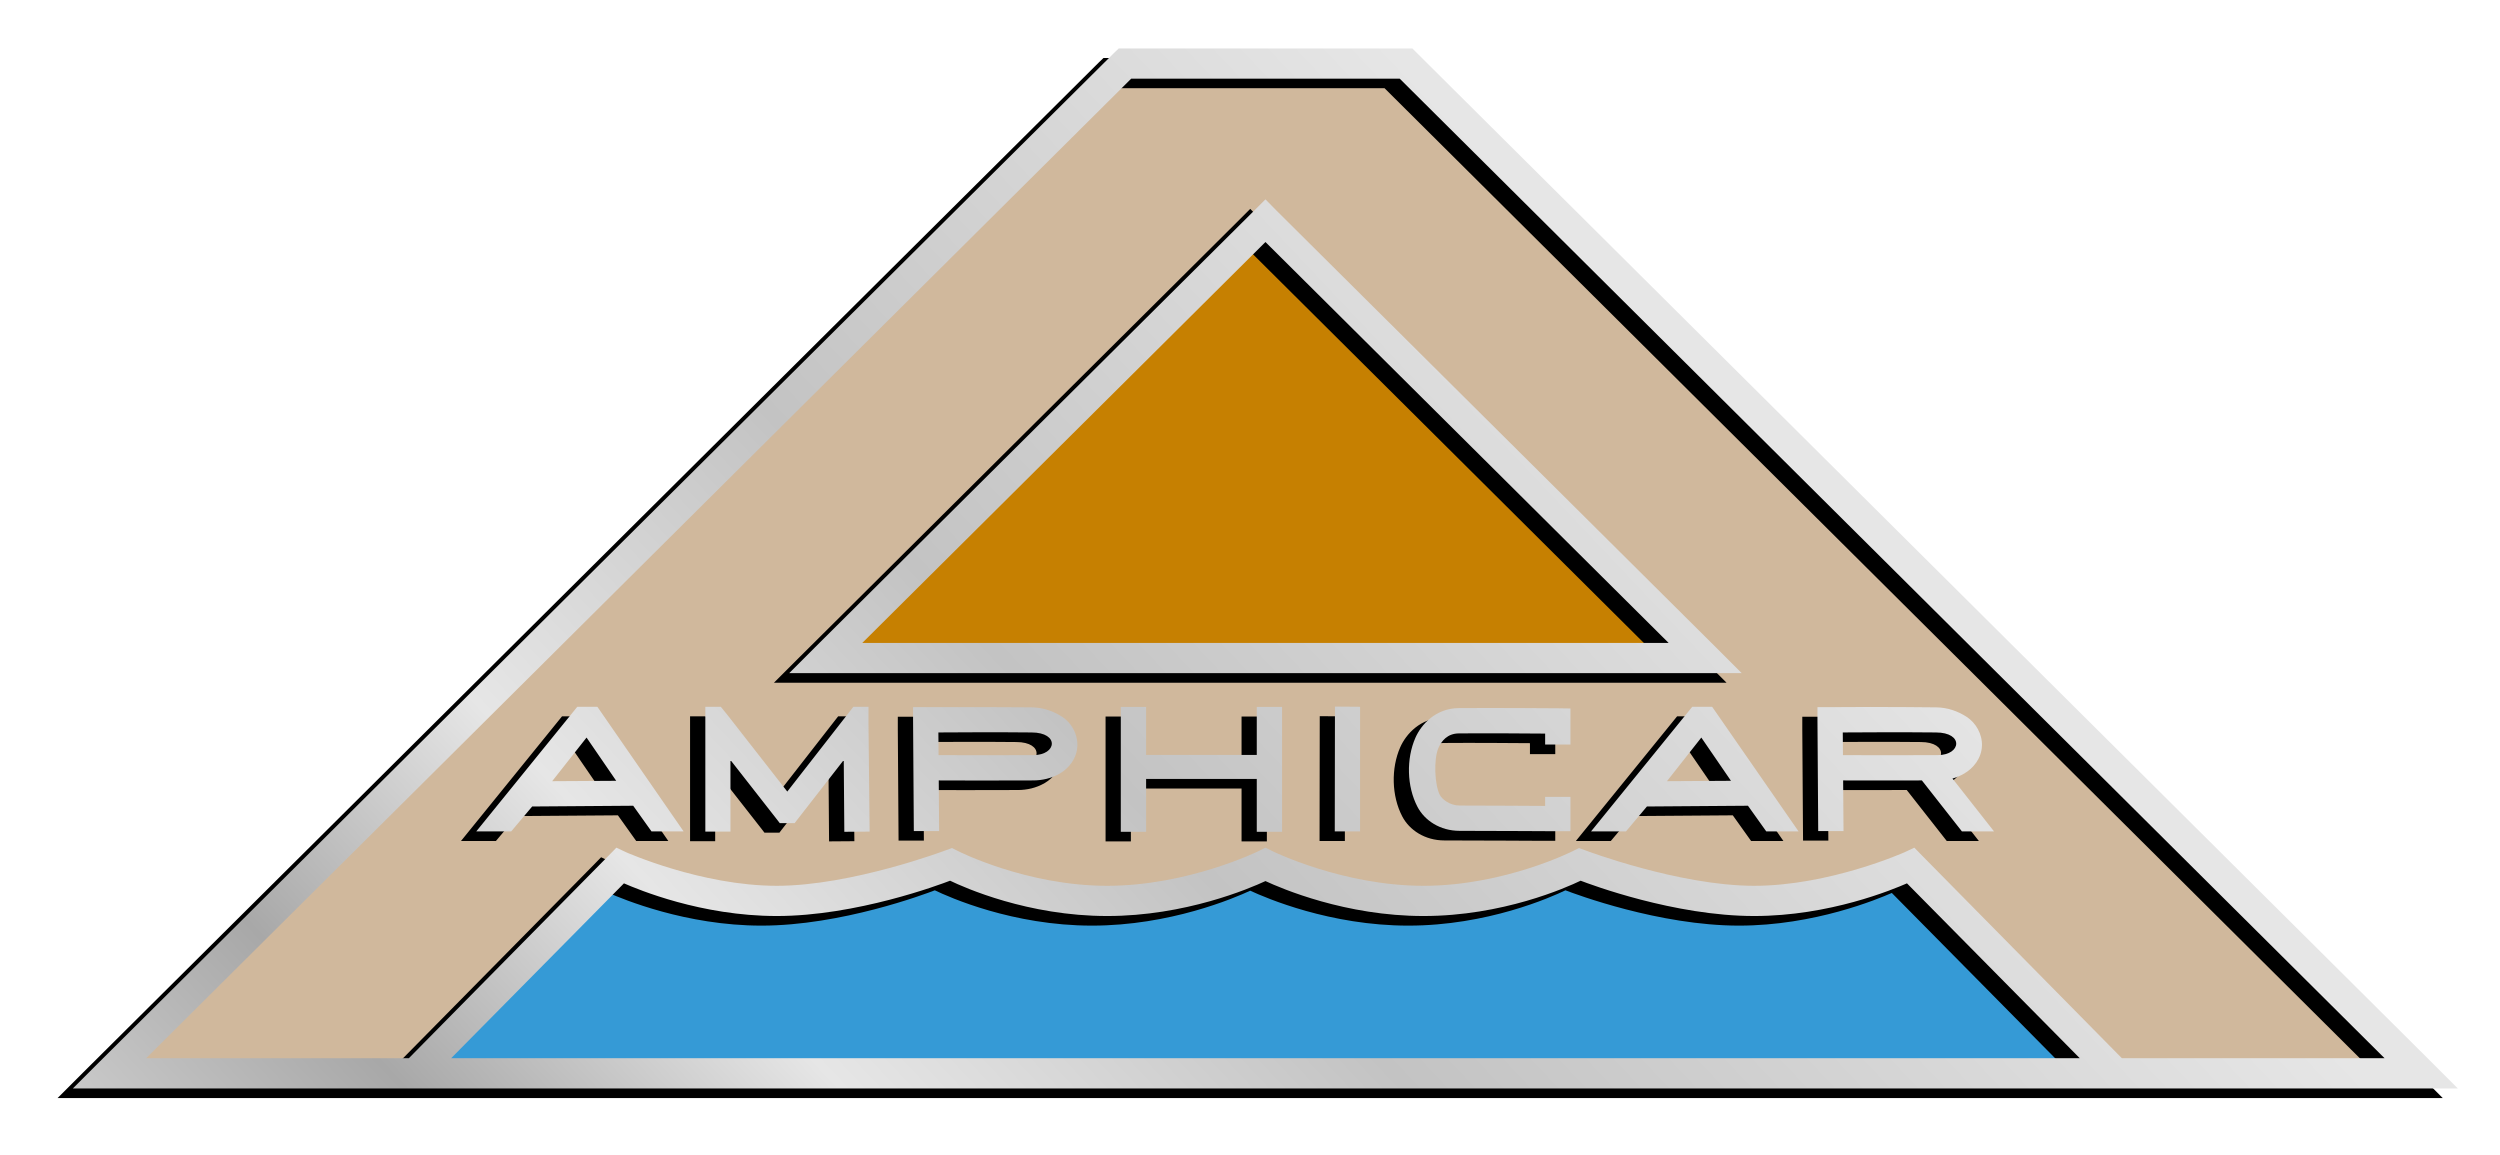
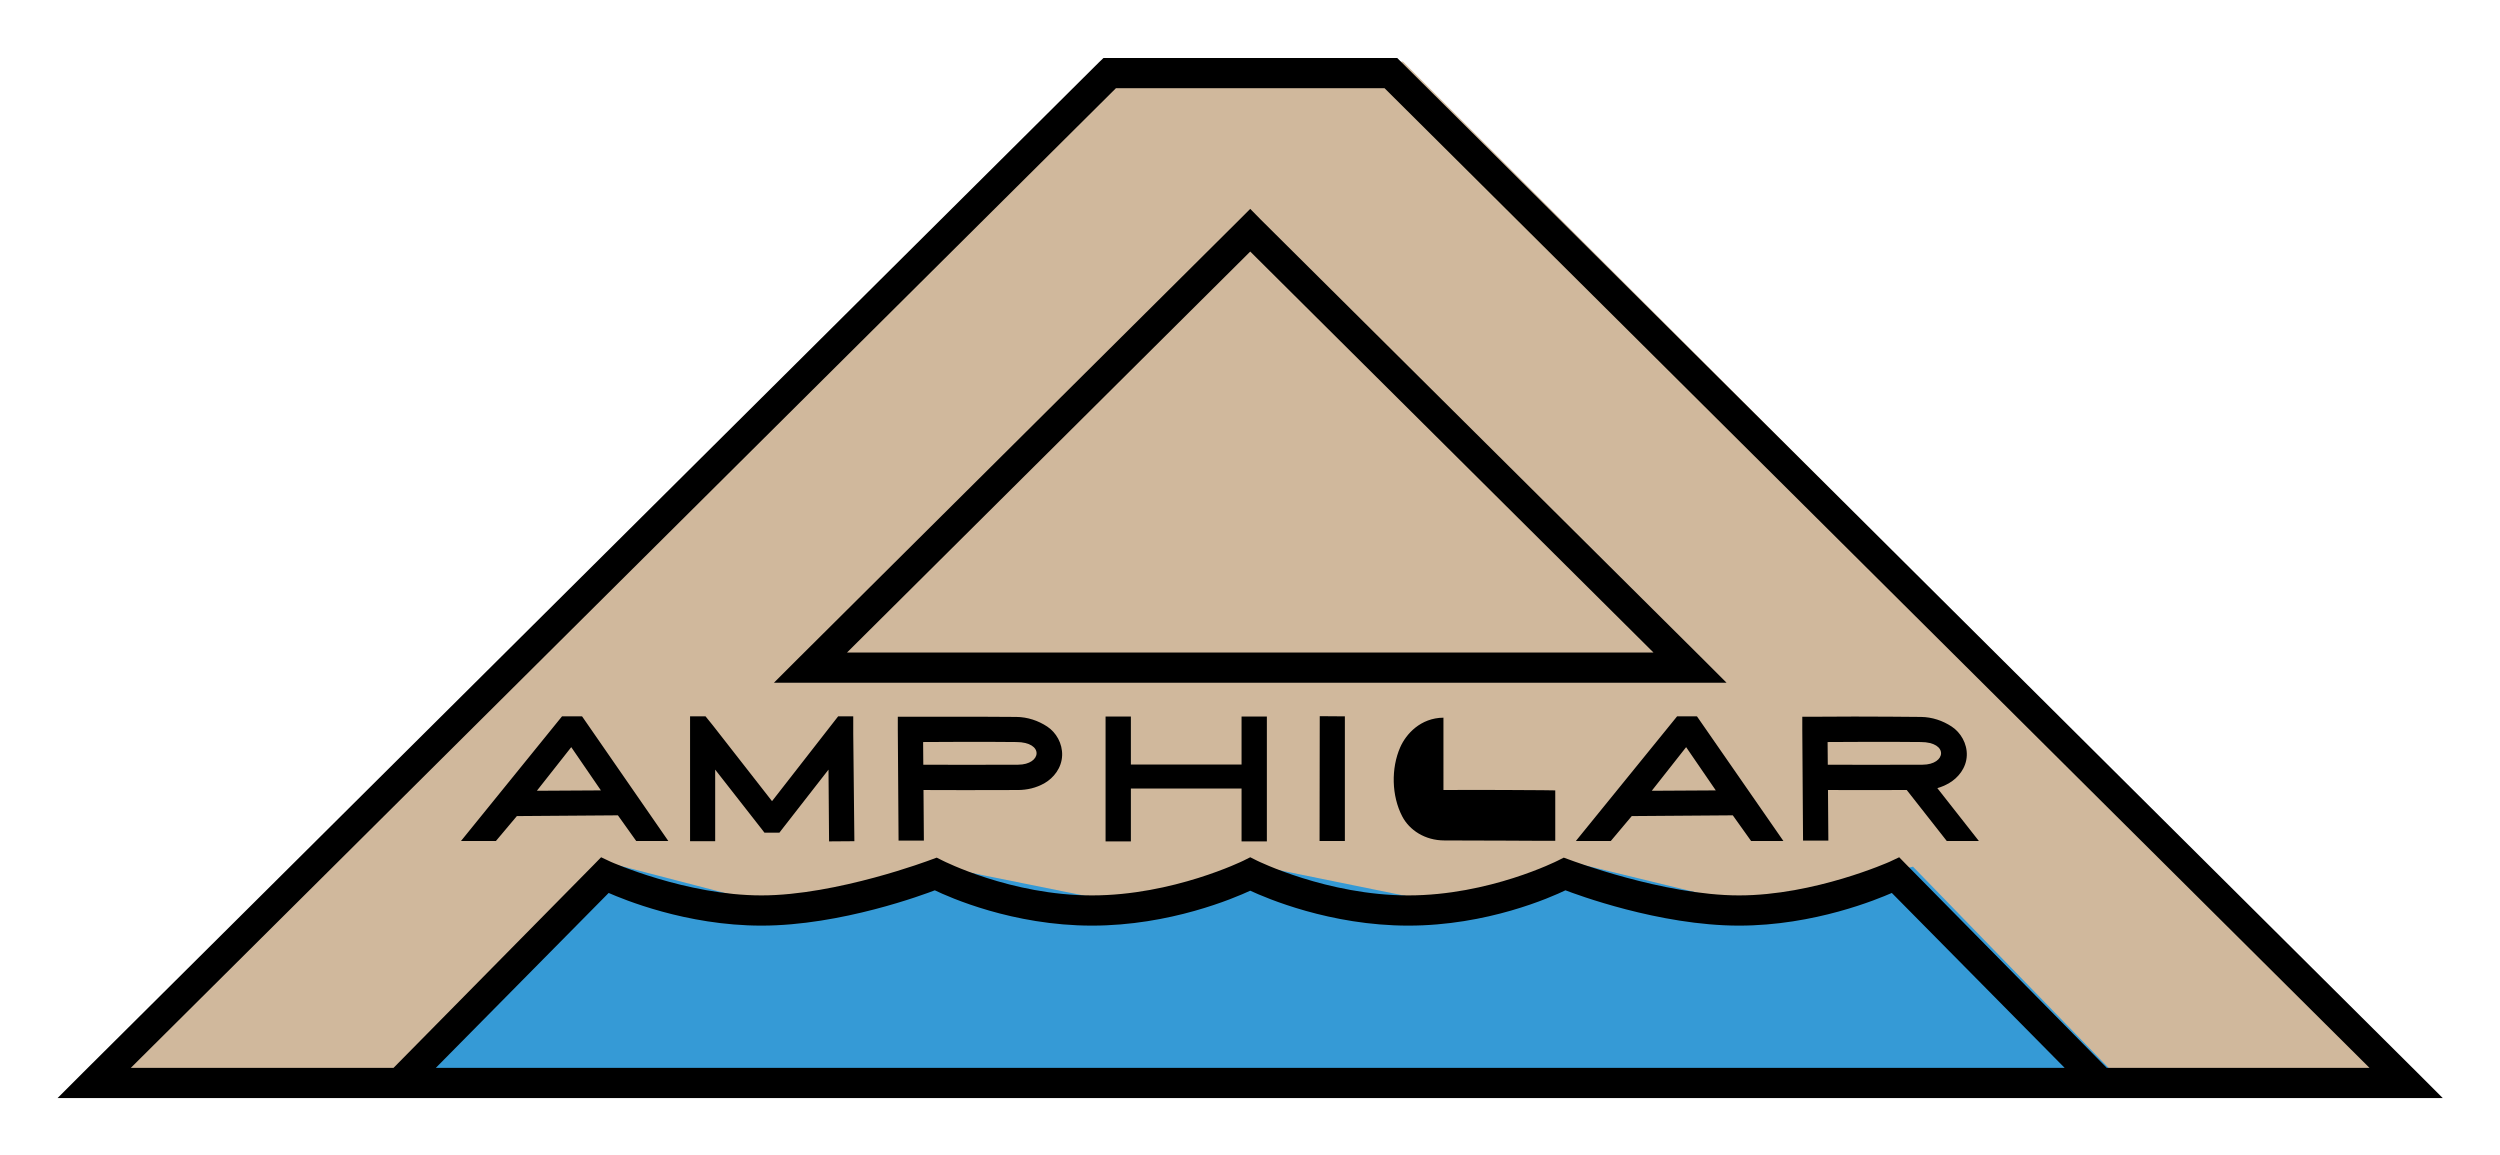
<svg xmlns="http://www.w3.org/2000/svg" xmlns:ns1="http://www.inkscape.org/namespaces/inkscape" xmlns:ns2="http://sodipodi.sourceforge.net/DTD/sodipodi-0.dtd" xmlns:xlink="http://www.w3.org/1999/xlink" width="761.115" height="351.644" id="svg4025" version="1.1" ns1:version="0.48.0 r9654" ns2:docname="Neues Dokument 5">
  <defs id="defs4027">
    <filter color-interpolation-filters="sRGB" ns1:collect="always" id="filter3969">
      <feGaussianBlur ns1:collect="always" stdDeviation="2.834" id="feGaussianBlur3971" />
    </filter>
    <linearGradient ns1:collect="always" xlink:href="#linearGradient3977" id="linearGradient3983" x1="89.637" y1="973.025" x2="316.59" y2="758.647" gradientUnits="userSpaceOnUse" />
    <linearGradient id="linearGradient3977">
      <stop style="stop-color:#e6e6e6;stop-opacity:1;" offset="0" id="stop3979" />
      <stop id="stop3989" offset="0.241" style="stop-color:#a8a8a8;stop-opacity:1;" />
      <stop id="stop3987" offset="0.409" style="stop-color:#e6e6e6;stop-opacity:1;" />
      <stop id="stop3985" offset="0.627" style="stop-color:#c3c3c3;stop-opacity:1;" />
      <stop style="stop-color:#e6e6e6;stop-opacity:1;" offset="1" id="stop3981" />
    </linearGradient>
    <linearGradient y2="758.647" x2="316.59" y1="973.025" x1="89.637" gradientUnits="userSpaceOnUse" id="linearGradient4023" xlink:href="#linearGradient3977" ns1:collect="always" />
    <linearGradient ns1:collect="always" xlink:href="#linearGradient3977" id="linearGradient4071" gradientUnits="userSpaceOnUse" x1="89.637" y1="973.025" x2="316.59" y2="758.647" gradientTransform="matrix(1.84,0,0,1.84,-48.769,-950.366)" />
    <linearGradient ns1:collect="always" xlink:href="#linearGradient3977" id="linearGradient4088" gradientUnits="userSpaceOnUse" gradientTransform="matrix(1.84,0,0,1.84,-48.769,-950.366)" x1="89.637" y1="973.025" x2="316.59" y2="758.647" />
  </defs>
  <ns2:namedview id="base" pagecolor="#ffffff" bordercolor="#666666" borderopacity="1.0" ns1:pageopacity="0.0" ns1:pageshadow="2" ns1:zoom="1.0683962" ns1:cx="380.55771" ns1:cy="175.82195" ns1:document-units="px" ns1:current-layer="layer1" showgrid="false" fit-margin-top="5" fit-margin-left="5" fit-margin-right="5" fit-margin-bottom="5" ns1:window-width="1280" ns1:window-height="1005" ns1:window-x="-4" ns1:window-y="-4" ns1:window-maximized="1" />
  <g ns1:label="Ebene 1" ns1:groupmode="layer" id="layer1" transform="translate(-7.521,-322.458)">
    <g id="g4081">
      <path ns1:connector-curvature="0" id="path3919" d="m 350.066,342.144 84.583,-0.926 307.632,307.531 -701.118,0 z" style="fill:#d0b89c;fill-opacity:1;stroke:none" />
      <path ns1:connector-curvature="0" id="path3975" d="m 135.897,648.749 59.809,-62.865 45.402,11.787 55.007,-10.914 51.951,10.477 45.839,-10.477 49.331,10.041 44.966,-11.351 50.205,12.224 51.514,-11.351 61.119,62.865 z" style="fill:#359ad6;fill-opacity:1;stroke:none" />
-       <path ns1:connector-curvature="0" id="path3973" d="M 259.007,522.146 392.595,390.304 526.183,523.456 z" style="fill:#c68001;fill-opacity:1;stroke:none" />
-       <path transform="matrix(1.84,0,0,1.84,-47.833,-955.046)" ns1:connector-curvature="0" style="font-size:medium;font-style:normal;font-variant:normal;font-weight:normal;font-stretch:normal;text-indent:0;text-align:start;text-decoration:none;line-height:normal;letter-spacing:normal;word-spacing:normal;text-transform:none;direction:ltr;block-progression:tb;writing-mode:lr-tb;text-anchor:start;baseline-shift:baseline;color:#000000;fill:#000000;fill-opacity:1;stroke:none;stroke-width:4.8;marker:none;visibility:visible;display:inline;overflow:visible;filter:url(#filter3969);enable-background:accumulate;font-family:Sans;-inkscape-font-specification:Sans" d="m 212.668,703.888 -0.75,0.719 -168.031,167.094 -4.281,4.281 6.062,0 382.563,0 6.031,0 -4.281,-4.281 -168,-167.094 -0.719,-0.719 -1.031,0 -46.531,0 -1.031,0 z m 2.062,5 44.438,0 162.969,162.094 -43.469,0 -33.125,-33.594 -1.219,-1.25 -1.594,0.75 c 0,0 -12.43,5.562 -24.906,5.562 -12.447,0 -27.969,-5.875 -27.969,-5.875 l -1.031,-0.375 -1,0.5 c 0,0 -11.332,5.75 -24.719,5.75 -13.387,0 -25.031,-5.75 -25.031,-5.75 l -1.125,-0.562 -1.125,0.562 c 0,0 -11.675,5.75 -25.062,5.75 -13.387,0 -24.688,-5.75 -24.688,-5.75 l -1,-0.5 -1.031,0.375 c 0,0 -15.521,5.875 -27.969,5.875 -12.476,0 -24.938,-5.562 -24.938,-5.562 l -1.594,-0.75 -1.219,1.25 -33.125,33.594 -43.469,0 163,-162.094 z m 22.219,19.969 -1.781,1.781 -72.75,72.344 -4.281,4.281 6.031,0 145.531,0 6.062,0 -4.281,-4.281 -72.781,-72.344 -1.75,-1.781 z m 0,7.062 66.719,66.344 -133.438,0 66.719,-66.344 z m 11.5,76.875 -0.031,20.656 4.188,0 0,-20.625 -4.156,-0.031 z m -125.375,0.031 -16.719,20.625 5.781,0 3.469,-4.125 16.719,-0.125 3.031,4.25 5.312,0 -14.25,-20.594 -0.062,-0.031 -3.281,0 z m 21.188,0 0,2.781 0,17.875 4.156,0 0,-11.844 7.75,9.906 0.406,0.531 2.469,0 0.406,-0.531 7.719,-9.906 0.094,11.875 4.188,-0.031 -0.188,-17.812 0,-2.844 -2.5,0 -1.219,1.562 -9.719,12.469 -9.812,-12.562 -1.188,-1.469 -2.562,0 z m 163.312,0 -16.75,20.625 5.781,0 3.469,-4.125 16.719,-0.125 3.031,4.25 5.344,0 -14.281,-20.594 -0.062,-0.031 -3.25,0 z m -94.562,0.031 0,20.656 4.188,0 0,-8.75 18.312,0 0,8.75 4.188,0 0,-20.656 -4.188,0 0,7.938 -18.312,0 0,-7.938 -4.188,0 z m 124.062,0 c -3.677,4.5e-4 -6.688,0.031 -6.688,0.031 l -2.094,0 0,2.125 0.125,18.375 4.188,0 -0.062,-8.375 c 1.839,0.007 8.057,0.018 13.031,0 l 6.625,8.438 5.312,0 -6.875,-8.75 c 0.67,-0.186 1.318,-0.465 1.969,-0.844 1.44,-0.839 2.829,-2.462 2.906,-4.562 0.073,-1.978 -1.02,-3.807 -2.5,-4.781 -1.48,-0.974 -3.233,-1.575 -5.094,-1.594 -2.804,-0.028 -7.167,-0.063 -10.844,-0.062 z m -158.438,0.031 0,2.125 0.125,18.375 4.188,0 -0.062,-8.375 c 2.162,0.008 10.655,0.041 15.688,0 1.394,-0.011 2.935,-0.318 4.375,-1.156 1.44,-0.839 2.798,-2.462 2.875,-4.562 0.073,-1.978 -0.989,-3.807 -2.469,-4.781 -1.48,-0.974 -3.233,-1.575 -5.094,-1.594 -5.608,-0.057 -17.531,-0.031 -17.531,-0.031 l -2.094,0 z m 90.281,0.156 c -3.788,0.037 -6.189,2.699 -7.156,4.906 -1.523,3.475 -1.434,8.044 0.344,11.438 1.174,2.241 3.726,3.968 6.969,3.969 5.406,0.002 16.219,0.062 16.219,0.062 l 2.125,0 0,-2.094 0,-3.594 -4.188,0 0,1.5 c -2.192,-0.011 -9.422,-0.061 -14.156,-0.062 -1.628,-5.9e-4 -2.909,-1.068 -3.25,-1.719 -0.907,-1.73 -1.049,-5.989 -0.25,-7.812 0.498,-1.136 1.466,-2.388 3.375,-2.406 4.625,-0.045 12.079,0.016 14.281,0.031 l 0,1.812 4.188,0 0,-3.906 0,-2.062 -2.094,-0.031 c 0,0 -11.014,-0.084 -16.406,-0.031 z m -79.375,4 c 2.949,-0.008 6.233,0.007 8.688,0.031 4.653,0.004 4.219,3.739 0.312,3.75 -4.984,0.041 -13.565,0.008 -15.688,0 l -0.031,-3.75 c 1.14,0.006 3.77,-0.023 6.719,-0.031 z m 149.656,0 c 2.949,-0.008 6.233,0.007 8.688,0.031 4.653,0.004 4.219,3.739 0.312,3.75 -4.984,0.041 -13.565,0.008 -15.688,0 l -0.031,-3.75 c 1.14,0.006 3.77,-0.024 6.719,-0.031 z m -214.594,0.875 4.906,7.156 -10.594,0.062 5.688,-7.219 z m 184.469,0 4.906,7.156 -10.594,0.062 5.688,-7.219 z m -124.312,23.688 c 2.358,1.135 12.882,5.844 26,5.844 12.909,0 23.536,-4.55 26.188,-5.781 2.651,1.232 13.247,5.781 26.156,5.781 13.073,0 23.591,-4.687 26,-5.844 1.593,0.61 15.516,5.844 28.719,5.844 12.497,0 22.972,-4.401 25.281,-5.406 l 28.594,28.938 -269.5,0 28.594,-28.938 c 2.309,1.006 12.784,5.406 25.281,5.406 13.2,0 27.091,-5.232 28.688,-5.844 z" id="path3951" />
-       <path ns1:connector-curvature="0" id="path3011" d="m 348.111,337.21 -1.38,1.322 -309.145,307.42 -7.877,7.877 11.154,0 703.84,0 11.096,0 -7.877,-7.877 -309.087,-307.42 -1.322,-1.322 -1.897,0 -85.608,0 -1.897,0 z m 3.795,9.199 81.756,0 299.831,298.221 -79.974,0 -60.944,-61.806 -2.242,-2.3 -2.932,1.38 c 0,0 -22.869,10.234 -45.823,10.234 -22.901,0 -51.457,-10.809 -51.457,-10.809 l -1.897,-0.69 -1.84,0.92 c 0,0 -20.848,10.579 -45.478,10.579 -24.63,0 -46.053,-10.579 -46.053,-10.579 l -2.07,-1.035 -2.07,1.035 c 0,0 -21.48,10.579 -46.11,10.579 -24.63,0 -45.42,-10.579 -45.42,-10.579 l -1.84,-0.92 -1.897,0.69 c 0,0 -28.556,10.809 -51.457,10.809 -22.954,0 -45.88,-10.234 -45.88,-10.234 l -2.932,-1.38 -2.242,2.3 -60.944,61.806 -79.974,0 L 351.906,346.409 z m 40.878,36.739 -3.277,3.277 -133.846,133.098 -7.877,7.877 11.096,0 267.749,0 11.154,0 -7.877,-7.877 -133.903,-133.098 -3.22,-3.277 z m 0,12.994 122.749,122.06 -245.499,0 122.749,-122.06 z m 21.158,141.435 -0.057,38.003 7.704,0 0,-37.946 -7.647,-0.058 z m -230.665,0.057 -30.759,37.946 10.636,0 6.382,-7.589 30.759,-0.23 5.577,7.819 9.774,0 -26.217,-37.888 -0.115,-0.057 -6.037,0 z m 38.981,0 0,5.117 0,32.886 7.647,0 0,-21.79 14.258,18.226 0.747,0.977 4.542,0 0.747,-0.977 14.201,-18.226 0.172,21.848 7.704,-0.057 -0.345,-32.772 0,-5.232 -4.6,0 -2.242,2.875 -17.881,22.94 -18.053,-23.113 -2.185,-2.702 -4.715,0 z m 300.463,0 -30.817,37.946 10.636,0 6.382,-7.589 30.759,-0.23 5.577,7.819 9.831,0 -26.275,-37.888 -0.115,-0.057 -5.979,0 z m -173.977,0.057 0,38.003 7.704,0 0,-16.098 33.691,0 0,16.098 7.704,0 0,-38.003 -7.704,0 0,14.603 -33.691,0 0,-14.603 -7.704,0 z m 228.251,0 c -6.765,8.3e-4 -12.304,0.057 -12.304,0.057 l -3.852,0 0,3.91 0.23,33.806 7.704,0 -0.115,-15.408 c 3.384,0.013 14.823,0.033 23.975,0 l 12.189,15.523 9.774,0 -12.649,-16.098 c 1.233,-0.343 2.424,-0.855 3.622,-1.552 2.649,-1.543 5.205,-4.529 5.347,-8.394 0.134,-3.638 -1.876,-7.005 -4.6,-8.797 -2.723,-1.792 -5.948,-2.898 -9.371,-2.932 -5.159,-0.052 -13.186,-0.116 -19.95,-0.115 z m -291.494,0.057 0,3.91 0.23,33.806 7.704,0 -0.115,-15.408 c 3.978,0.015 19.604,0.076 28.862,0 2.565,-0.021 5.4,-0.584 8.049,-2.127 2.649,-1.543 5.148,-4.529 5.289,-8.394 0.134,-3.638 -1.819,-7.005 -4.542,-8.797 -2.723,-1.792 -5.948,-2.898 -9.372,-2.932 -10.317,-0.104 -32.254,-0.057 -32.254,-0.057 l -3.852,0 z m 166.1,0.288 c -6.969,0.068 -11.387,4.966 -13.166,9.027 -2.802,6.393 -2.639,14.799 0.632,21.043 2.16,4.122 6.855,7.3 12.821,7.302 9.947,0.004 29.839,0.115 29.839,0.115 l 3.91,0 0,-3.852 0,-6.612 -7.704,0 0,2.76 c -4.033,-0.021 -17.335,-0.112 -26.045,-0.115 -2.994,-10e-4 -5.352,-1.964 -5.979,-3.162 -1.668,-3.183 -1.93,-11.019 -0.46,-14.373 0.916,-2.091 2.697,-4.393 6.209,-4.427 8.51,-0.083 22.222,0.03 26.275,0.057 l 0,3.335 7.704,0 0,-7.187 0,-3.795 -3.852,-0.057 c 0,0 -20.264,-0.154 -30.184,-0.057 z m -146.034,7.359 c 5.425,-0.015 11.467,0.013 15.983,0.057 8.561,0.007 7.762,6.879 0.575,6.899 -9.169,0.075 -24.956,0.015 -28.862,0 l -0.057,-6.899 c 2.097,0.011 6.936,-0.043 12.361,-0.057 z m 275.338,0 c 5.425,-0.015 11.467,0.013 15.983,0.057 8.561,0.007 7.762,6.879 0.575,6.899 -9.169,0.075 -24.956,0.015 -28.862,0 l -0.057,-6.899 c 2.097,0.011 6.936,-0.043 12.361,-0.057 z m -394.811,1.61 9.027,13.166 -19.49,0.115 10.464,-13.281 z m 339.386,0 9.027,13.166 -19.49,0.115 10.464,-13.281 z m -228.711,43.58 c 4.338,2.088 23.7,10.751 47.835,10.751 23.75,0 43.302,-8.37 48.18,-10.636 4.878,2.266 24.372,10.636 48.122,10.636 24.052,0 43.404,-8.623 47.835,-10.751 2.93,1.123 28.547,10.751 52.837,10.751 22.992,0 42.264,-8.096 46.513,-9.946 l 52.607,53.239 -495.827,0 52.607,-53.239 c 4.248,1.85 23.521,9.946 46.513,9.946 24.285,0 49.842,-9.625 52.779,-10.751 z" style="font-size:medium;font-style:normal;font-variant:normal;font-weight:normal;font-stretch:normal;text-indent:0;text-align:start;text-decoration:none;line-height:normal;letter-spacing:normal;word-spacing:normal;text-transform:none;direction:ltr;block-progression:tb;writing-mode:lr-tb;text-anchor:start;baseline-shift:baseline;color:#000000;fill:url(#linearGradient4088);fill-opacity:1;stroke:none;stroke-width:4.8;marker:none;visibility:visible;display:inline;overflow:visible;enable-background:accumulate;font-family:Sans;-inkscape-font-specification:Sans" />
+       <path transform="matrix(1.84,0,0,1.84,-47.833,-955.046)" ns1:connector-curvature="0" style="font-size:medium;font-style:normal;font-variant:normal;font-weight:normal;font-stretch:normal;text-indent:0;text-align:start;text-decoration:none;line-height:normal;letter-spacing:normal;word-spacing:normal;text-transform:none;direction:ltr;block-progression:tb;writing-mode:lr-tb;text-anchor:start;baseline-shift:baseline;color:#000000;fill:#000000;fill-opacity:1;stroke:none;stroke-width:4.8;marker:none;visibility:visible;display:inline;overflow:visible;filter:url(#filter3969);enable-background:accumulate;font-family:Sans;-inkscape-font-specification:Sans" d="m 212.668,703.888 -0.75,0.719 -168.031,167.094 -4.281,4.281 6.062,0 382.563,0 6.031,0 -4.281,-4.281 -168,-167.094 -0.719,-0.719 -1.031,0 -46.531,0 -1.031,0 z m 2.062,5 44.438,0 162.969,162.094 -43.469,0 -33.125,-33.594 -1.219,-1.25 -1.594,0.75 c 0,0 -12.43,5.562 -24.906,5.562 -12.447,0 -27.969,-5.875 -27.969,-5.875 l -1.031,-0.375 -1,0.5 c 0,0 -11.332,5.75 -24.719,5.75 -13.387,0 -25.031,-5.75 -25.031,-5.75 l -1.125,-0.562 -1.125,0.562 c 0,0 -11.675,5.75 -25.062,5.75 -13.387,0 -24.688,-5.75 -24.688,-5.75 l -1,-0.5 -1.031,0.375 c 0,0 -15.521,5.875 -27.969,5.875 -12.476,0 -24.938,-5.562 -24.938,-5.562 l -1.594,-0.75 -1.219,1.25 -33.125,33.594 -43.469,0 163,-162.094 z m 22.219,19.969 -1.781,1.781 -72.75,72.344 -4.281,4.281 6.031,0 145.531,0 6.062,0 -4.281,-4.281 -72.781,-72.344 -1.75,-1.781 z m 0,7.062 66.719,66.344 -133.438,0 66.719,-66.344 z m 11.5,76.875 -0.031,20.656 4.188,0 0,-20.625 -4.156,-0.031 z m -125.375,0.031 -16.719,20.625 5.781,0 3.469,-4.125 16.719,-0.125 3.031,4.25 5.312,0 -14.25,-20.594 -0.062,-0.031 -3.281,0 z m 21.188,0 0,2.781 0,17.875 4.156,0 0,-11.844 7.75,9.906 0.406,0.531 2.469,0 0.406,-0.531 7.719,-9.906 0.094,11.875 4.188,-0.031 -0.188,-17.812 0,-2.844 -2.5,0 -1.219,1.562 -9.719,12.469 -9.812,-12.562 -1.188,-1.469 -2.562,0 z m 163.312,0 -16.75,20.625 5.781,0 3.469,-4.125 16.719,-0.125 3.031,4.25 5.344,0 -14.281,-20.594 -0.062,-0.031 -3.25,0 z m -94.562,0.031 0,20.656 4.188,0 0,-8.75 18.312,0 0,8.75 4.188,0 0,-20.656 -4.188,0 0,7.938 -18.312,0 0,-7.938 -4.188,0 z m 124.062,0 c -3.677,4.5e-4 -6.688,0.031 -6.688,0.031 l -2.094,0 0,2.125 0.125,18.375 4.188,0 -0.062,-8.375 c 1.839,0.007 8.057,0.018 13.031,0 l 6.625,8.438 5.312,0 -6.875,-8.75 c 0.67,-0.186 1.318,-0.465 1.969,-0.844 1.44,-0.839 2.829,-2.462 2.906,-4.562 0.073,-1.978 -1.02,-3.807 -2.5,-4.781 -1.48,-0.974 -3.233,-1.575 -5.094,-1.594 -2.804,-0.028 -7.167,-0.063 -10.844,-0.062 z m -158.438,0.031 0,2.125 0.125,18.375 4.188,0 -0.062,-8.375 c 2.162,0.008 10.655,0.041 15.688,0 1.394,-0.011 2.935,-0.318 4.375,-1.156 1.44,-0.839 2.798,-2.462 2.875,-4.562 0.073,-1.978 -0.989,-3.807 -2.469,-4.781 -1.48,-0.974 -3.233,-1.575 -5.094,-1.594 -5.608,-0.057 -17.531,-0.031 -17.531,-0.031 l -2.094,0 z m 90.281,0.156 c -3.788,0.037 -6.189,2.699 -7.156,4.906 -1.523,3.475 -1.434,8.044 0.344,11.438 1.174,2.241 3.726,3.968 6.969,3.969 5.406,0.002 16.219,0.062 16.219,0.062 l 2.125,0 0,-2.094 0,-3.594 -4.188,0 0,1.5 l 0,1.812 4.188,0 0,-3.906 0,-2.062 -2.094,-0.031 c 0,0 -11.014,-0.084 -16.406,-0.031 z m -79.375,4 c 2.949,-0.008 6.233,0.007 8.688,0.031 4.653,0.004 4.219,3.739 0.312,3.75 -4.984,0.041 -13.565,0.008 -15.688,0 l -0.031,-3.75 c 1.14,0.006 3.77,-0.023 6.719,-0.031 z m 149.656,0 c 2.949,-0.008 6.233,0.007 8.688,0.031 4.653,0.004 4.219,3.739 0.312,3.75 -4.984,0.041 -13.565,0.008 -15.688,0 l -0.031,-3.75 c 1.14,0.006 3.77,-0.024 6.719,-0.031 z m -214.594,0.875 4.906,7.156 -10.594,0.062 5.688,-7.219 z m 184.469,0 4.906,7.156 -10.594,0.062 5.688,-7.219 z m -124.312,23.688 c 2.358,1.135 12.882,5.844 26,5.844 12.909,0 23.536,-4.55 26.188,-5.781 2.651,1.232 13.247,5.781 26.156,5.781 13.073,0 23.591,-4.687 26,-5.844 1.593,0.61 15.516,5.844 28.719,5.844 12.497,0 22.972,-4.401 25.281,-5.406 l 28.594,28.938 -269.5,0 28.594,-28.938 c 2.309,1.006 12.784,5.406 25.281,5.406 13.2,0 27.091,-5.232 28.688,-5.844 z" id="path3951" />
    </g>
  </g>
</svg>